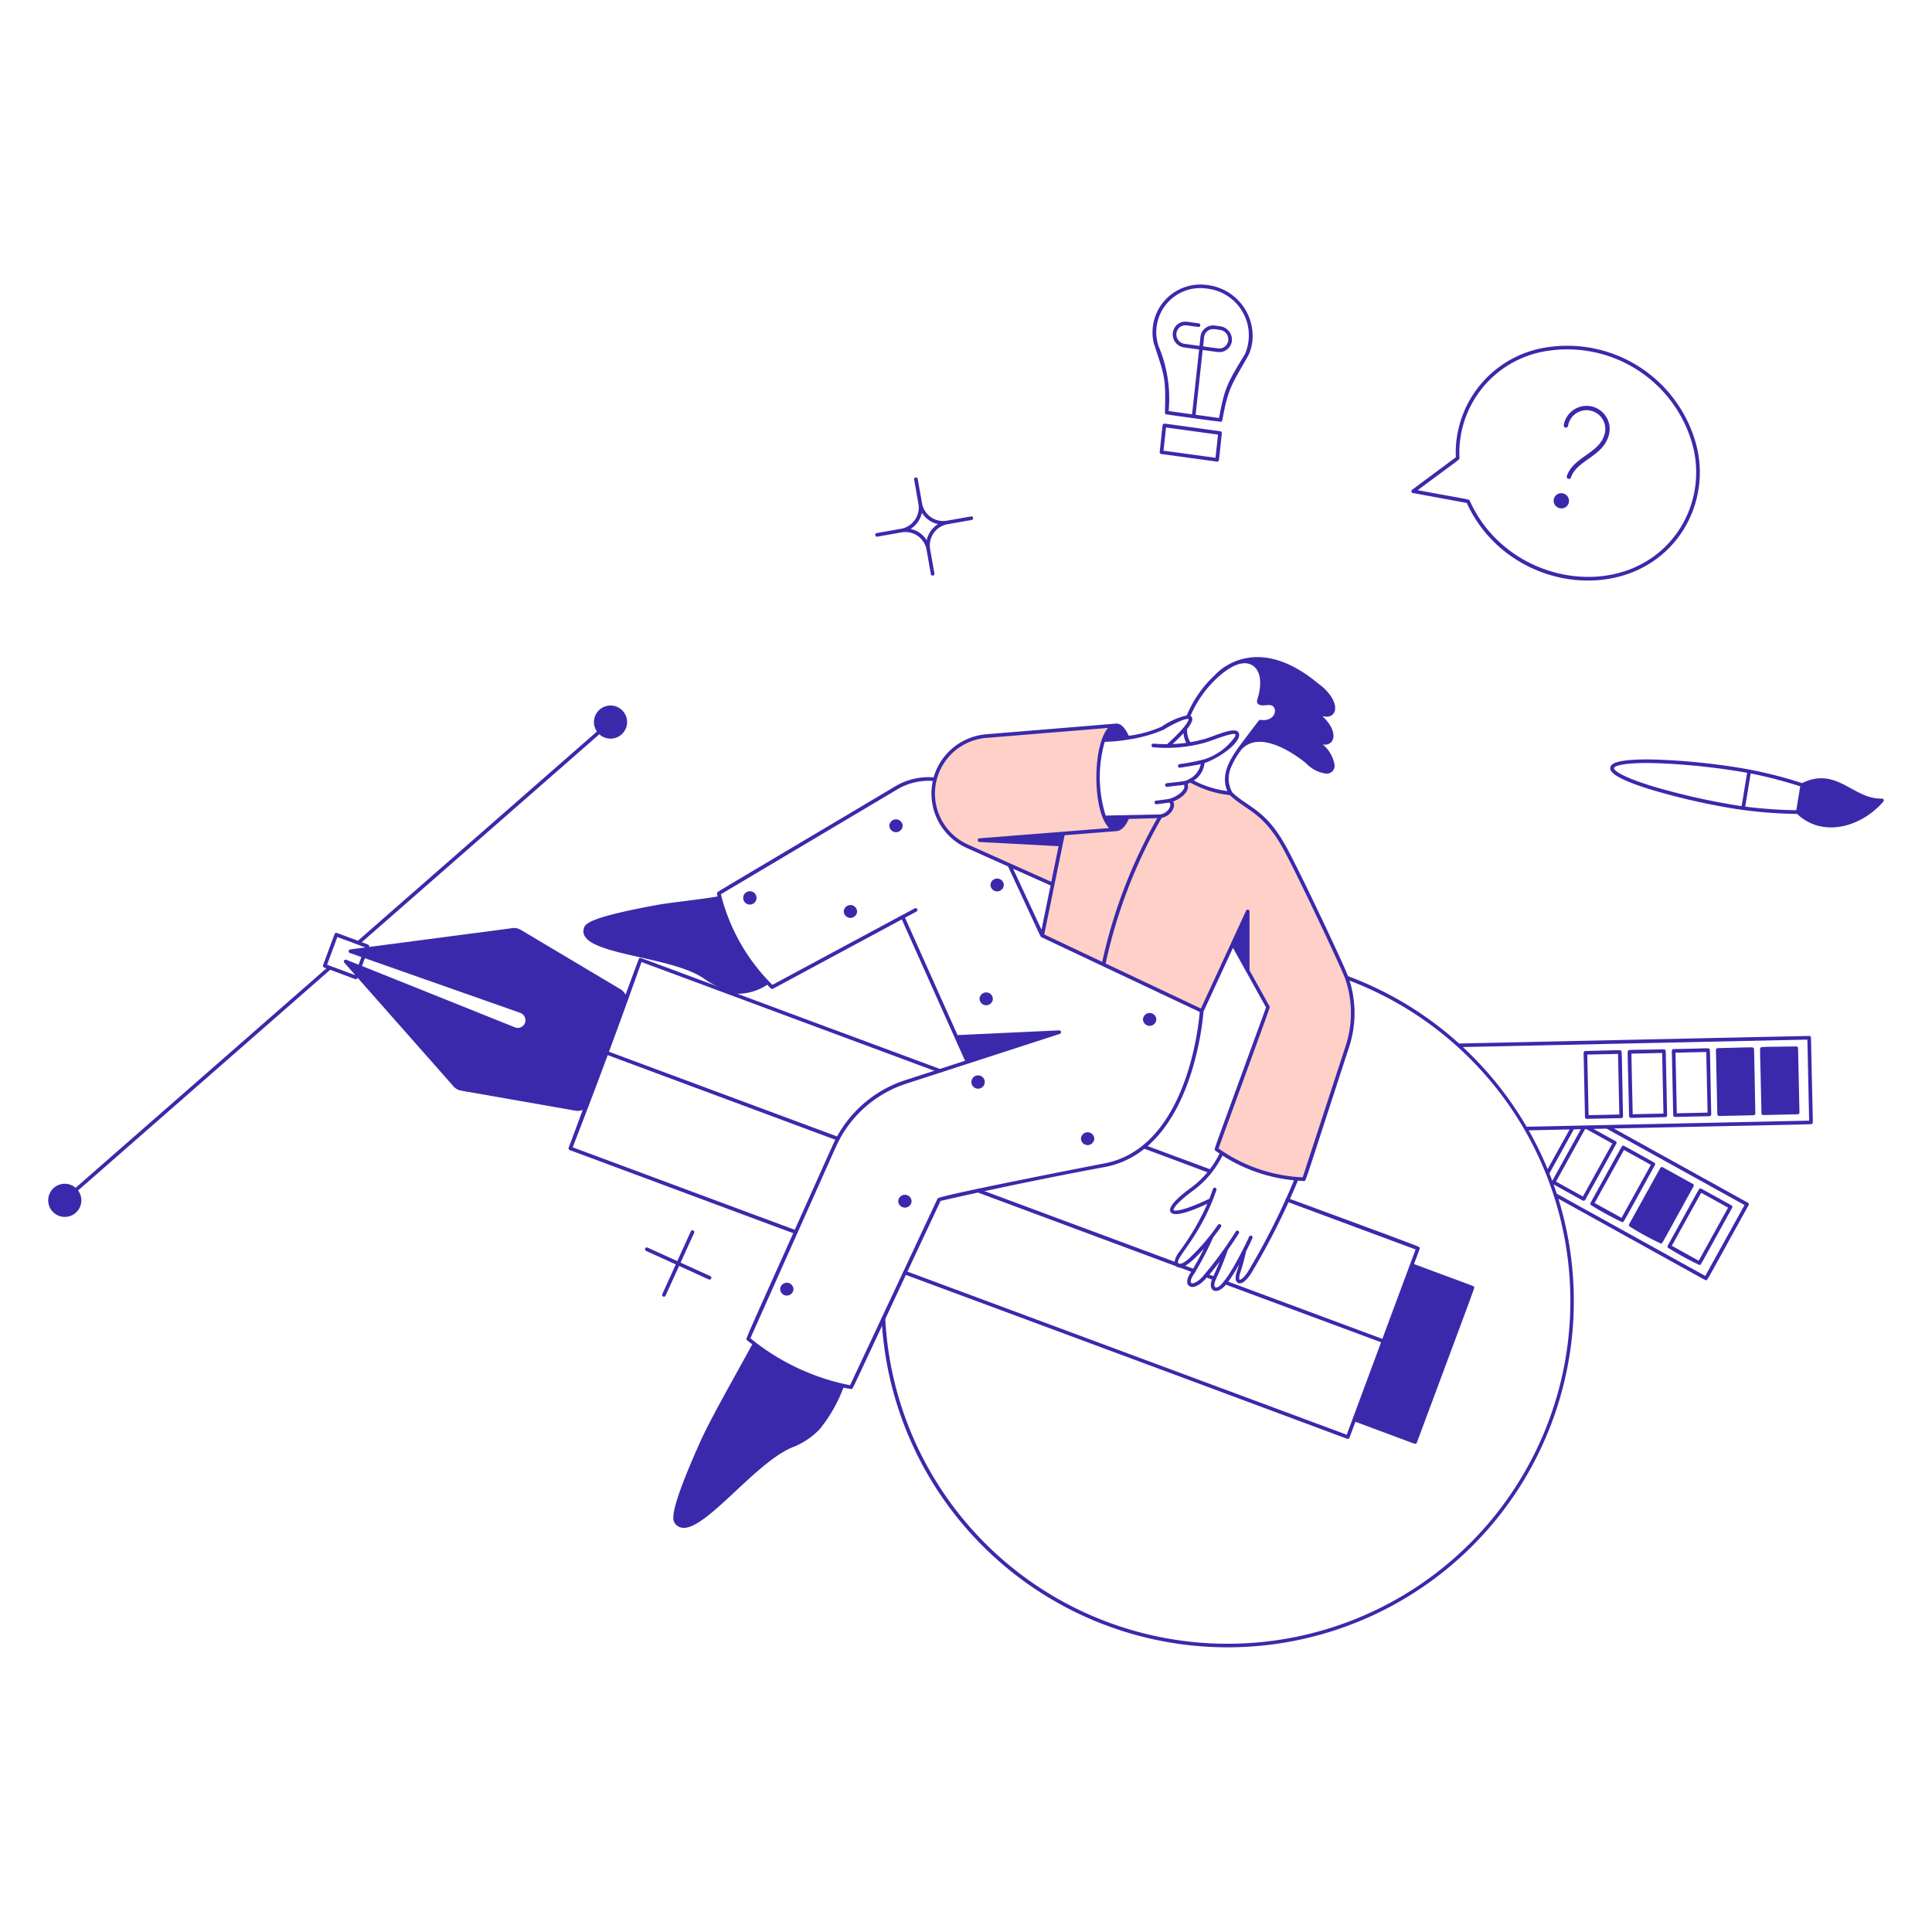
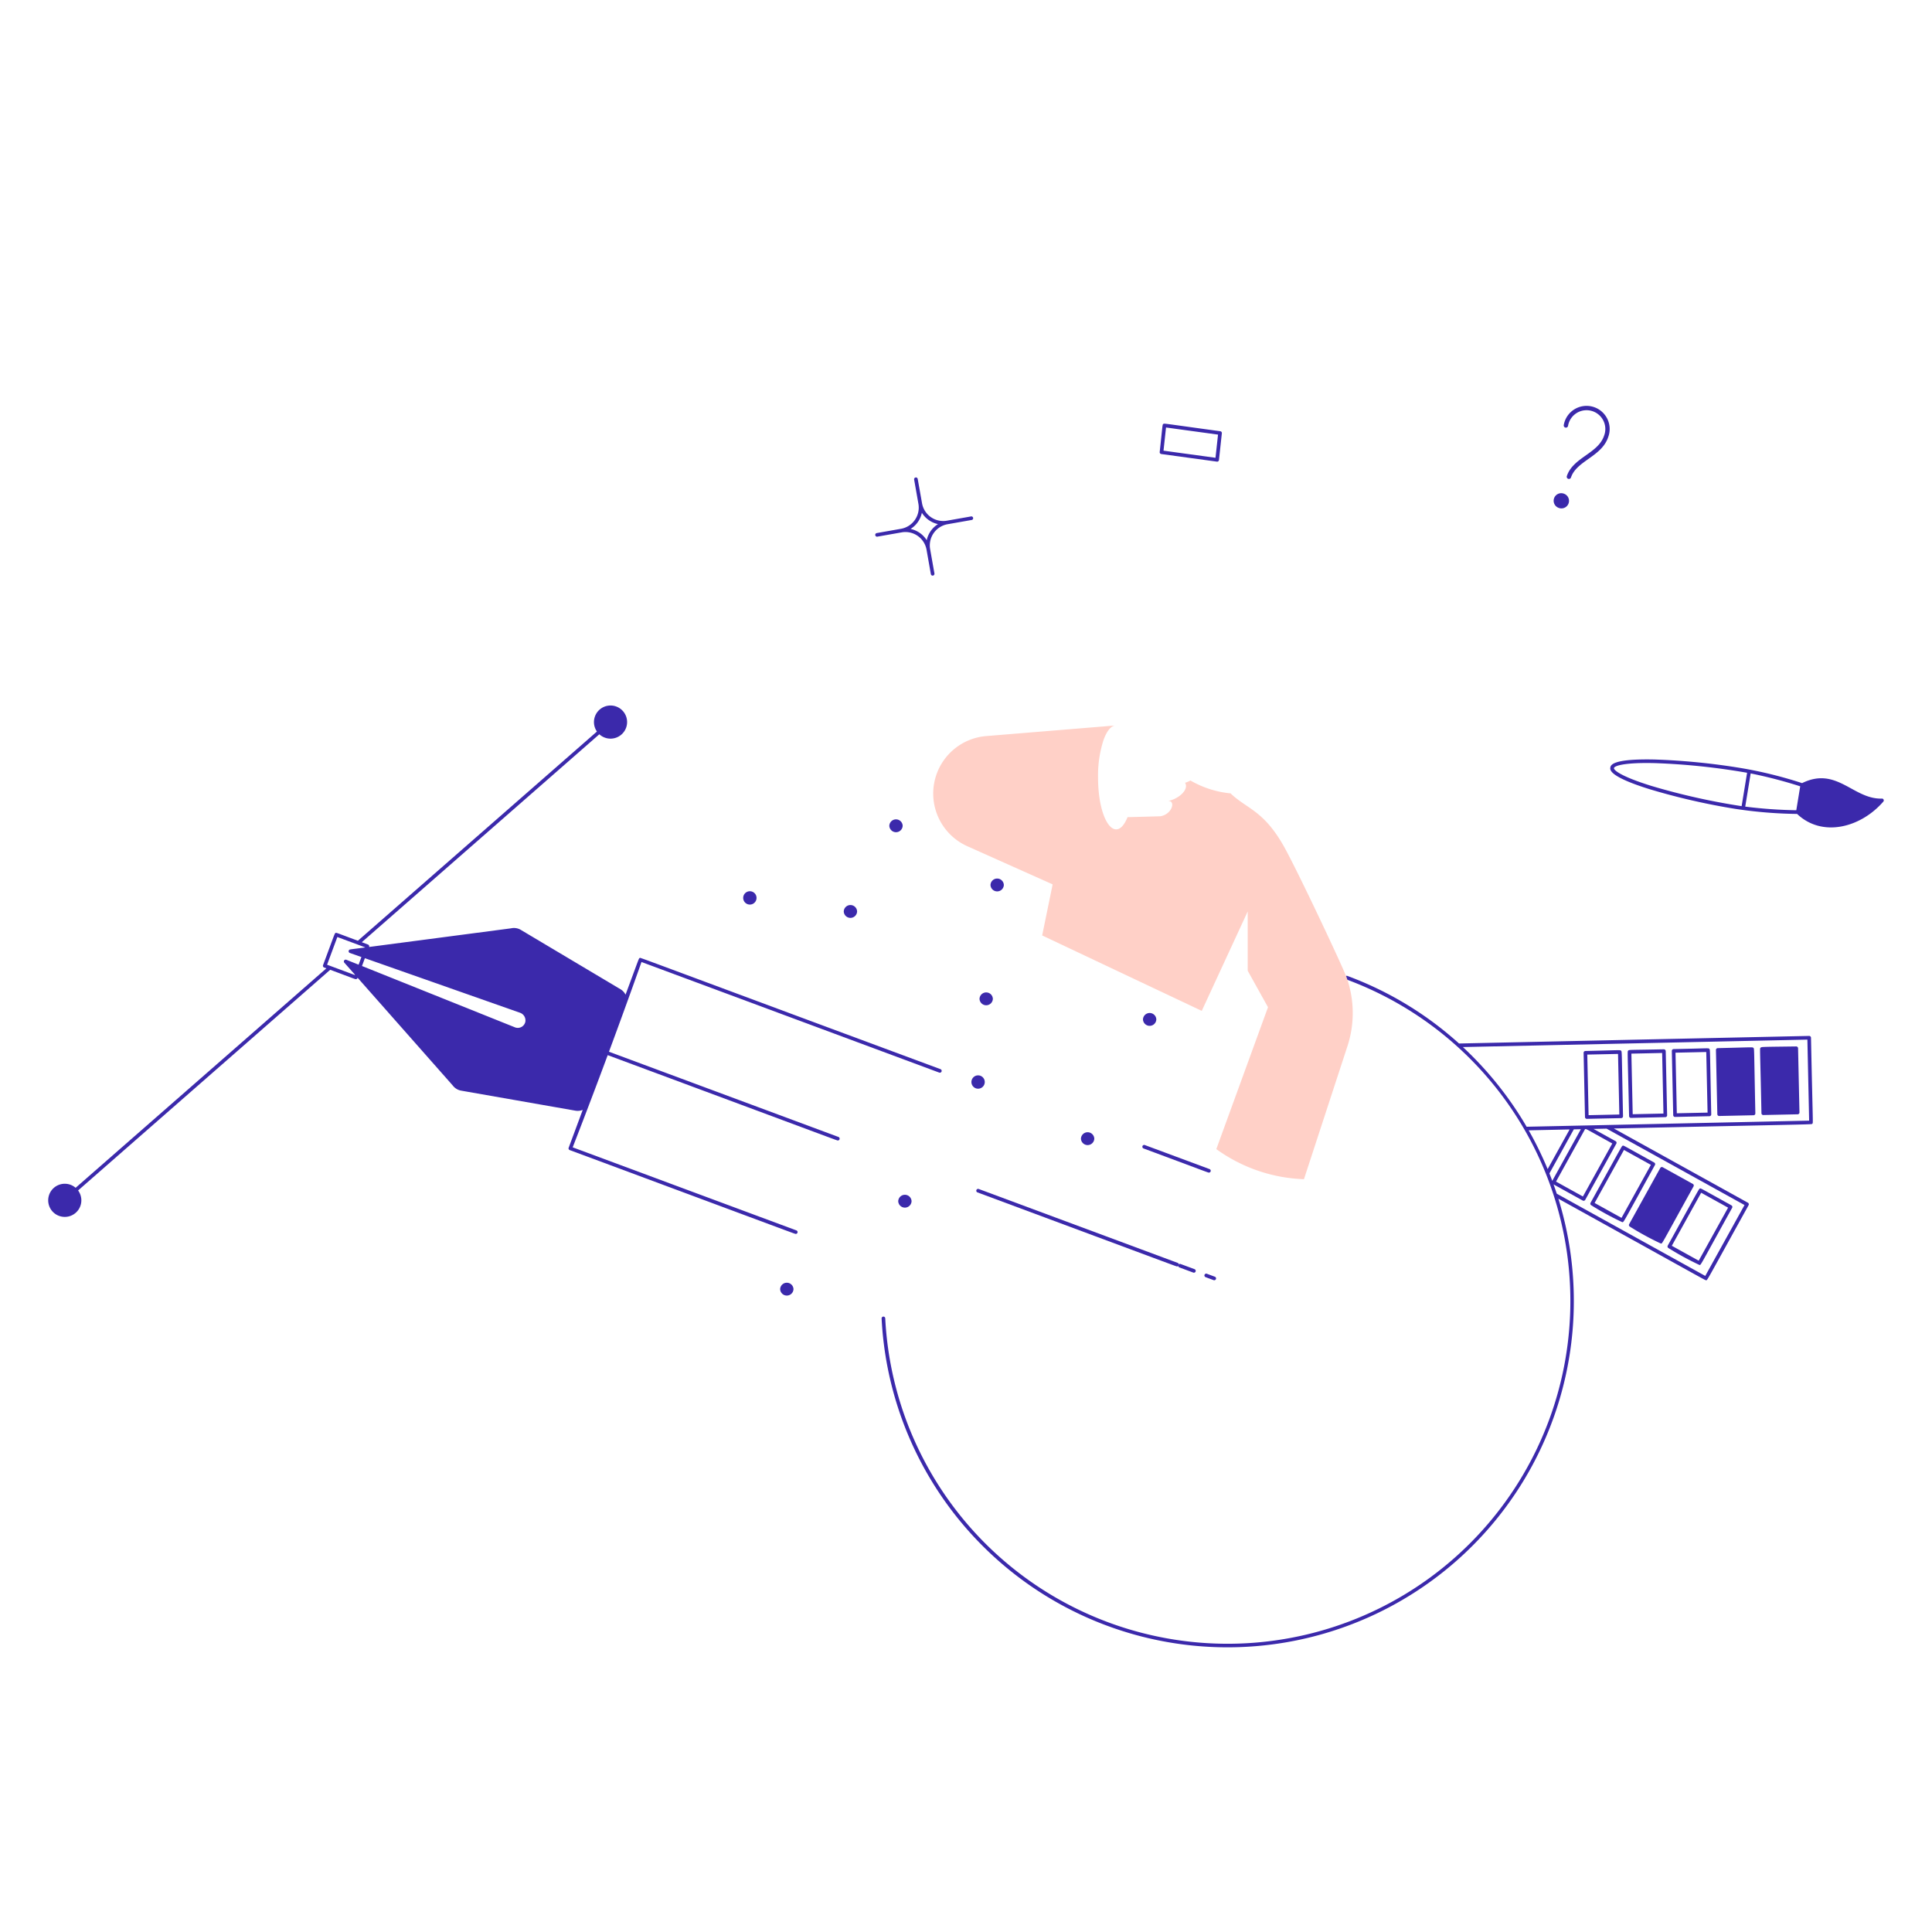
<svg xmlns="http://www.w3.org/2000/svg" viewBox="0 0 250 250">
  <g transform="matrix(1.25,0,0,1.25,0,0)">
    <g>
      <path d="M172.719,129.2a30.212,30.212,0,0,0,3.205,1.748c.173,0-.075.336,3.387-5.915a.188.188,0,0,0-.074-.255c-3.371-1.867-3.149-1.772-3.257-1.741s.1-.3-3.335,5.907A.189.189,0,0,0,172.719,129.2Zm3.386-5.727,2.786,1.543-3.04,5.489-2.786-1.543Z" style="fill: #3B29AB" />
      <path d="M168.723,126.981a29.185,29.185,0,0,0,3.206,1.749c.172,0-.076.337,3.386-5.915a.188.188,0,0,0-.073-.255l-3.115-1.725a.187.187,0,0,0-.255.073l-3.223,5.818A.188.188,0,0,0,168.723,126.981Z" style="fill: #3B29AB" />
      <path d="M164.727,124.769a29.368,29.368,0,0,0,3.206,1.748c.172,0-.063.344,3.386-5.914a.189.189,0,0,0-.073-.256c-3.392-1.878-3.15-1.771-3.258-1.742s.095-.285-3.334,5.908A.188.188,0,0,0,164.727,124.769Zm3.386-5.727,2.786,1.543-3.04,5.488-2.785-1.542Z" style="fill: #3B29AB" />
      <path d="M187.474,107.423a.189.189,0,0,0-.193-.184l-36.243.784a35.642,35.642,0,0,0-11.568-7,.189.189,0,0,0-.13.354,35.485,35.485,0,1,1-47.7,35.094.188.188,0,0,0-.376.019,35.852,35.852,0,1,0,70.059-12.4c15.788,8.744,15.179,8.435,15.28,8.435.16,0-.2.565,4.411-7.765a.189.189,0,0,0-.073-.256l-13.877-7.685c21.759-.47,20.452-.4,20.548-.5S187.665,116.7,187.474,107.423Zm-29.224,9.588,4.236-.091-2.274,4.105A36.242,36.242,0,0,0,158.25,117.011Zm2.144,4.463,2.527-4.564.73-.015-2.961,5.347C160.594,121.984,160.5,121.729,160.394,121.474Zm3.692-4.589c.182,0-.171-.168,2.817,1.487l-3.04,5.488-2.785-1.542Zm16.507,7.86-4.065,7.338-15.373-8.514q-.159-.483-.332-.962l3.023,1.674a.189.189,0,0,0,.256-.074l3.221-5.817a.188.188,0,0,0-.073-.256l-2.289-1.268,1.354-.029Zm-22.557-8.105a36.2,36.2,0,0,0-6.6-8.249l35.664-.771.181,8.388Z" style="fill: #3B29AB" />
      <path d="M185.944,108.327c-3.636.048-3.595.034-3.691.134s-.051-.211.092,6.783a.188.188,0,0,0,.188.184l3.563-.076a.189.189,0,0,0,.184-.193l-.144-6.648A.194.194,0,0,0,185.944,108.327Z" style="fill: #3B29AB" />
      <path d="M181.512,108.478c-.1-.1-.006-.059-3.694.024a.188.188,0,0,0-.184.192l.144,6.649a.188.188,0,0,0,.188.184l3.563-.077a.188.188,0,0,0,.184-.192C181.569,108.26,181.612,108.572,181.512,108.478Z" style="fill: #3B29AB" />
      <path d="M176.945,108.576c-.1-.1.037-.05-3.694.025a.188.188,0,0,0-.184.192l.144,6.648a.188.188,0,0,0,.188.184l3.564-.076a.189.189,0,0,0,.184-.192C177,108.367,177.045,108.672,176.945,108.576Zm-3.362,6.67-.135-6.273,3.183-.069.136,6.273Z" style="fill: #3B29AB" />
      <path d="M172.244,108.623c-3.635.078-3.593.033-3.691.134s-.067-.219.091,6.784a.189.189,0,0,0,.188.184l3.564-.078a.188.188,0,0,0,.184-.191l-.144-6.649A.2.2,0,0,0,172.244,108.623Zm-3.227,6.721-.136-6.272,3.183-.069.136,6.272Z" style="fill: #3B29AB" />
      <path d="M167.811,108.773c-.1-.1,0-.058-3.693.025a.189.189,0,0,0-.184.192l.144,6.649a.188.188,0,0,0,.188.184l3.563-.077a.189.189,0,0,0,.185-.192C167.869,108.564,167.912,108.87,167.811,108.773Zm-3.361,6.67-.136-6.273,3.184-.068.135,6.272Z" style="fill: #3B29AB" />
      <path d="M125.151,121.388c-.1,0-.119-.028-6.772-2.5a.188.188,0,0,1,.131-.353l6.707,2.491A.188.188,0,0,1,125.151,121.388Z" style="fill: #3B29AB" />
      <path d="M97.36,110.679c-33.268-12.332-31.028-11.556-31.137-11.5s.025-.227-1.466,3.788a1.387,1.387,0,0,0-.531-.566L53.915,96.26A1.388,1.388,0,0,0,52.9,96.1l-14.691,1.93a.2.2,0,0,0-.108-.25l-.65-.242L62.042,76.012a1.715,1.715,0,1,0-.248-.284L37.048,97.386c-1.356-.5-1.883-.708-2.107-.782-.157-.051-.231-.068-.3.1-.1.223-.348.923-1.2,3.209a.189.189,0,0,0,.111.242l.236.087L7.828,122.96a1.716,1.716,0,1,0,.256.276l26.1-22.844c2.221.824,2.55.971,2.651.971a.19.19,0,0,0,.177-.122l.008-.024,9.842,11.145a1.4,1.4,0,0,0,.885.542l11.812,2.071a1.393,1.393,0,0,0,.765-.08l-1.456,3.92a.187.187,0,0,0,.11.242c23.995,8.917,23.3,8.678,23.4,8.678a.188.188,0,0,0,.066-.364l-23.16-8.6s1.61-4.111,3.626-9.543c24.049,8.931,23.723,8.835,23.823,8.835a.189.189,0,0,0,.066-.365l-23.759-8.823c1.926-5.193,3.368-9.288,3.368-9.288l30.817,11.446A.188.188,0,0,0,97.36,110.679ZM37.123,99.864l-1.269-.509a.189.189,0,0,0-.211.3l1.1,1.241-.014.038-2.87-1.066L34.922,97l2.87,1.066-.007.019c-.976.128-1.354.168-1.514.2a.188.188,0,0,0-.058.364l1.2.424Zm17.253,5.945a.8.8,0,0,1-1.047.549L37.473,100l.3-.808,16.06,5.649A.837.837,0,0,1,54.376,105.809Z" style="fill: #3B29AB" />
-       <path d="M152.6,133.228c-.048-.105.293.049-6.222-2.37.623-1.676.621-1.6.575-1.705s.857.214-13.612-5.113a.188.188,0,0,0-.131.353l13.33,4.95L143.1,138.6l-16.182-6.01a.188.188,0,0,0-.131.353l16.181,6.01-3.553,9.569L93.74,131.564a.188.188,0,0,0-.131.353c46.8,17.35,45.813,17.039,45.913,17.039a.188.188,0,0,0,.177-.123l.613-1.652c5.536,2.055,6.081,2.282,6.182,2.282a.188.188,0,0,0,.177-.122C153.005,132.35,152.646,133.336,152.6,133.228Z" style="fill: #3B29AB" />
      <path d="M125.632,132.519l-.829-.308a.188.188,0,0,1,.131-.353l.829.308A.188.188,0,0,1,125.632,132.519Z" style="fill: #3B29AB" />
      <path d="M123.526,131.737l-1.45-.539a.188.188,0,0,1,.13-.352l1.451.538A.188.188,0,0,1,123.526,131.737Z" style="fill: #3B29AB" />
      <path d="M121.856,131.1c-.1,0,.549.225-20.669-7.663a.188.188,0,0,1,.131-.353l20.6,7.652A.188.188,0,0,1,121.856,131.1Z" style="fill: #3B29AB" />
      <path d="M139.405,101.2c-.38-1.074-4.91-10.695-6.4-13.406-2.125-3.871-3.871-4.022-5.569-5.617a.368.368,0,0,1-.028-.045,10.239,10.239,0,0,1-4.176-1.336,2.506,2.506,0,0,1-.555.236c.455.747-.774,1.732-1.777,1.883.829-.078.474,1.367-.77,1.584-.272.008-2.417.073-3.405.091-1.191,2.926-3.055.461-3.055-4.115a11.967,11.967,0,0,1,.566-3.867c.3-.84.7-1.391,1.143-1.5l-13.29,1.09a5.972,5.972,0,0,0-1.941,11.407l8.821,3.946-1.084,5.287,16.521,7.808,4.757-10.294v6.139l2.1,3.776-5.35,14.689a16.441,16.441,0,0,0,9.072,3.114l4.507-13.784A11.019,11.019,0,0,0,139.405,101.2Z" style="fill: #FFD0C7" />
      <path d="M194.806,82.669c-2.956.093-4.668-3.37-8.255-1.6a43.945,43.945,0,0,0-6.226-1.544,69.057,69.057,0,0,0-9.028-.9c-4.441-.1-4.555.6-4.593.829s-.153.933,4.088,2.251a69.008,69.008,0,0,0,8.844,2.028,46.2,46.2,0,0,0,6.4.525c2.594,2.466,6.577,1.43,8.923-1.273A.189.189,0,0,0,194.806,82.669Zm-23.9-1.327c-3.108-.966-3.864-1.62-3.829-1.832s.959-.591,4.214-.513a69.089,69.089,0,0,1,9.568,1l-.566,3.455A69.294,69.294,0,0,1,170.9,81.342Zm9.76,2.161.563-3.439a47.985,47.985,0,0,1,5.128,1.335l-.405,2.476A47.959,47.959,0,0,1,180.664,83.5Z" style="fill: #3B29AB" />
-       <path d="M175.538,45.83a13.819,13.819,0,0,0-15.4-9.876,11.048,11.048,0,0,0-9.432,11.386L146.184,50.7a.188.188,0,0,0,.078.336l5.578,1.031c4.251,9.291,17.227,10.89,22.376,2.86A11.261,11.261,0,0,0,175.538,45.83ZM173.9,54.723c-5.047,7.868-17.72,6.1-21.757-2.9-.085-.149.259-.036-5.388-1.079,4.541-3.375,4.319-3.141,4.329-3.32a10.674,10.674,0,0,1,9.117-11.1,13.443,13.443,0,0,1,14.973,9.6A10.891,10.891,0,0,1,173.9,54.723Z" style="fill: #3B29AB" />
      <path d="M162.2,49.281c.642-1.938,3.251-2.324,3.862-4.2a1.943,1.943,0,1,0-3.738-1,.225.225,0,1,1-.444-.074,2.393,2.393,0,1,1,4.607,1.222c-.664,2.046-3.283,2.459-3.86,4.2A.225.225,0,0,1,162.2,49.281Z" style="fill: #3B29AB" />
      <path d="M161.9,51.108a.783.783,0,1,0-.542,1.469A.783.783,0,1,0,161.9,51.108Z" style="fill: #3B29AB" />
      <path d="M125.994,47.79,120.214,47a.188.188,0,0,1-.162-.207c.323-2.967.273-2.821.373-2.9s-.219-.087,5.9.749a.188.188,0,0,1,.161.207l-.3,2.773A.187.187,0,0,1,125.994,47.79Zm-5.548-1.137,5.382.737.262-2.4-5.383-.736Z" style="fill: #3B29AB" />
-       <path d="M125.049,29.516a4.96,4.96,0,0,0-5.621,5.984c1.161,3.52,1.26,3.6,1.166,7.217l0,.026a.186.186,0,0,0,.1.142c.054.026,5.638.8,5.715.772l.026-.012a.192.192,0,0,0,.087-.1l.008-.029c.6-3.254.872-3.534,2.673-6.673a4.511,4.511,0,0,0,.449-1.582A5.314,5.314,0,0,0,125.049,29.516Zm3.827,7.142c-1.831,3.015-2.1,3.454-2.681,6.612l-2.424-.333.731-6.706c1.368.187,1.56.22,1.707.22a1.31,1.31,0,0,0,1.316-1.162,1.4,1.4,0,0,0-1.209-1.512l-.534-.072a1.315,1.315,0,0,0-1.509,1.149l-.1.952-1.514-.207a.982.982,0,0,1-.538-1.723.969.969,0,0,1,.736-.192l1.207.163a.188.188,0,0,0,.025-.375l-1.181-.161a1.339,1.339,0,0,0-1.019.269,1.358,1.358,0,0,0,.719,2.391l1.525.209-.731,6.707-2.424-.332a13.869,13.869,0,0,0-1.023-6.671,4.557,4.557,0,0,1,5.047-6A4.867,4.867,0,0,1,128.876,36.658Zm-4.334-.8.105-.961A.912.912,0,0,1,125,34.27c.406-.317.826-.18,1.271-.12a.981.981,0,0,1,.537,1.722.961.961,0,0,1-.736.193Z" style="fill: #3B29AB" />
      <path d="M100.548,53.457l-2.523.445a2.226,2.226,0,0,1-2.576-1.8L95,49.575a.188.188,0,0,0-.37.066l.445,2.523a2.227,2.227,0,0,1-1.8,2.576l-2.523.445a.188.188,0,0,0,.065.37l2.523-.445a2.222,2.222,0,0,1,2.576,1.8l.445,2.523a.188.188,0,0,0,.371-.065l-.445-2.523a2.227,2.227,0,0,1,1.8-2.577l2.523-.444A.188.188,0,0,0,100.548,53.457Zm-4.614,2.467a2.615,2.615,0,0,0-1.67-1.169,2.611,2.611,0,0,0,1.168-1.67A2.616,2.616,0,0,0,97.1,54.256,2.612,2.612,0,0,0,95.934,55.924Z" style="fill: #3B29AB" />
-       <path d="M139.582,101.135c-.384-1.089-4.933-10.742-6.41-13.433-2.168-3.949-3.926-4.073-5.6-5.668a2.889,2.889,0,0,1-.1-2.674,8.4,8.4,0,0,1,1.064-1.788c2.212-2.373,6.666,1.435,6.7,1.471a3.406,3.406,0,0,0,2.047,1.04.807.807,0,0,0,.873-.881,3.437,3.437,0,0,0-1.227-2.131c1.224.2,1.738-1.292-.046-2.943,1.425.4,2.009-1.112.214-2.85a4.631,4.631,0,0,0-.6-.487c-6.514-5.463-10.476-1.2-10.727-.914a11.969,11.969,0,0,0-2.918,4.182,7.549,7.549,0,0,0-2.6,1.163,12.08,12.08,0,0,1-3.405.945c-.146-.333-.62-1.282-1.279-1.26-.1,0,.216-.018-13.5,1.106a6.2,6.2,0,0,0-5.419,4.459,6.713,6.713,0,0,0-3.981.934C73.4,92.865,74.272,92.289,74.23,92.438a1,1,0,0,0,.06.362c-1.929.334-4.808.616-6.318.891-6.289,1.153-7.322,1.814-7.5,2.309-1.036,2.846,8.635,2.824,12.267,5.217a11.653,11.653,0,0,0,3.425,1.657,5.6,5.6,0,0,0,3.266-.933c.36.38.386.433.493.433s-.531.311,13.434-7.195L99.9,109.812l-6.21,2.014a12.448,12.448,0,0,0-7.5,6.743c-9.57,21.364-9,19.983-8.88,20.144.059.06.5.4.561.45-1.932,3.584-4.3,7.638-5.5,10.345-2.842,6.394-2.846,7.716-2.532,8.153,1.917,2.664,7.805-6.038,12.207-7.842a7.636,7.636,0,0,0,2.813-1.879,15.342,15.342,0,0,0,2.455-4.3,7.287,7.287,0,0,0,.838.155c.162-.041-.5,1.233,9.215-19.474,3.871-.893,10.336-2.277,16.985-3.508,9.029-1.673,10.172-15.269,10.231-16.085l3.053-6.607,3.425,6.163c-4.274,11.734-5.174,14.12-5.306,14.636-.044.173,0,.135.028.169.064.056.394.279.464.326a9.72,9.72,0,0,1-2.89,3.49c-1.713,1.249-2.446,2.11-2.18,2.556.425.717,3.051-.5,3.81-.852a25.767,25.767,0,0,1-2.963,5.042c-.454.64-.55,1.178-.257,1.437.686.611,2.24-1.133,2.857-1.824a26.305,26.305,0,0,1-1.357,2.465c-.419.616-.486,1.132-.179,1.38.459.371,1.227-.2,1.649-.646a20.6,20.6,0,0,0,1.535-1.892c-.287.715-.548,1.3-.694,1.595-.729,1.477.394,2.152,1.551.555a19.581,19.581,0,0,0,1.14-1.826c-.062.224-.123.42-.188.6-.338.942-.093,1.228.083,1.314.468.23,1.073-.548,1.356-.991a72.655,72.655,0,0,0,4.835-9.6c.072.005.6.048.667.035.19-.052-.107.663,4.653-13.911A11.26,11.26,0,0,0,139.582,101.135Zm-13.56-30.974c.1-.057,2.274-2.27,3.71-1.224,1.372,1,.35,3.671.45,3.379-.206.6.2.757.826.693.348-.035.688-.078.882.232.321.513-.162,1.469-1.393,1.28a.194.194,0,0,0-.18.068c-.5.637-2.025,2.663-2.122,2.8-.992,1.378-1.836,2.956-1.131,4.5a10.289,10.289,0,0,1-3.483-1.089,2.416,2.416,0,0,0,1.107-1.806c1.055-.335,3.125-1.578,3.529-2.624a.639.639,0,0,0,.013-.515c-.348-.72-2.582.392-3.572.657-.5.134-.978.241-1.442.321a2.41,2.41,0,0,1-.325-1.369c.332-.415.8-1.088.348-1.352A11.62,11.62,0,0,1,126.022,70.161Zm-3.5,5.728a2.335,2.335,0,0,0,.285,1.008,13.564,13.564,0,0,1-1.421.126C121.871,76.577,122.242,76.2,122.527,75.889Zm-2.08-.343c1.858-1.106,2.511-1.169,2.6-1.109,0,0,.127.469-2.224,2.6-.444,0-.918-.018-1.412-.055a.188.188,0,0,0-.028.375,14.983,14.983,0,0,0,5.372-.479c.589-.157,2.907-1.118,3.136-.856a.306.306,0,0,1-.025.215,6.123,6.123,0,0,1-3.181,2.361,21.238,21.238,0,0,1-2.585.507.188.188,0,0,0,.066.37c.5-.088,1.415-.209,2.14-.377a2.213,2.213,0,0,1-1.164,1.536c-.5.286-.593.238-2.358.445a.188.188,0,0,0,.022.375l1.529-.178.018,0a.252.252,0,0,0,.048-.006l.019-.006.156-.018c.241.595-.871,1.3-1.572,1.458-.1.023-1.213.172-1.3.172a.188.188,0,0,0-.015.375c.137.006,1.1-.14,1.362-.162.315.239-.1,1.073-.928,1.221-.244.007-4.819.1-5.655.117a13.228,13.228,0,0,1-.1-7.632,16.425,16.425,0,0,0,2.435-.234A14.839,14.839,0,0,0,120.447,75.546ZM108.1,96.733l2.107-10.269,5.446-.432c.455-.068.87-.5,1.2-1.258.823-.017,2.255-.058,2.948-.08a53.065,53.065,0,0,0-5.7,14.877Zm-3.224-6.806,3.879,1.736-.939,4.581Zm-2.771-13.539L114.7,75.355c-1.631,1.887-1.619,8.706.123,10.365l-13.439,1.064a.189.189,0,0,0,0,.376l8.2.437-.758,3.688c-9.836-4.4-6.674-2.987-8.607-3.849a5.784,5.784,0,0,1,1.879-11.048Zm12.172,44.056c-.528.1-16.959,3.291-17.2,3.609-.061.1.3-.659-9.077,19.347a23.471,23.471,0,0,1-10.319-4.865l8.85-19.812a12.086,12.086,0,0,1,7.275-6.539l15.9-5.154a.188.188,0,0,0-.067-.367l-10.514.489L93.687,95l1.185-.637a.188.188,0,0,0-.179-.331l-14.735,7.92a19.988,19.988,0,0,1-5.333-9.379L92.867,81.73a6.346,6.346,0,0,1,3.695-.888,6.17,6.17,0,0,0,3.512,6.937l4.278,1.914c3.481,7.475,3.319,7.2,3.422,7.3.1.062-.683-.318,16.422,7.766C124.106,105.911,122.9,118.848,114.278,120.444Zm17.147-16.267-2.073-3.733v-6.09a.188.188,0,0,0-.358-.079L124.316,104.4l-9.861-4.661a52.605,52.605,0,0,1,5.8-15.072c1-.215,1.5-1.176,1.188-1.7.693-.251,1.568-.864,1.543-1.587l0-.025a.746.746,0,0,0-.042-.209,2.841,2.841,0,0,0,.284-.127,10.717,10.717,0,0,0,4.083,1.292c1.739,1.634,3.431,1.742,5.535,5.574,1.489,2.714,6.014,12.327,6.386,13.377a10.882,10.882,0,0,1,.083,6.969l-4.462,13.647a16.35,16.35,0,0,1-8.712-2.988C131.76,103.447,131.49,104.294,131.425,104.177ZM129.2,131.619c-.474.743-.818.882-.872.856-.027-.013-.119-.225.106-.85.208-.584.546-1.983.558-2.084.285-.561.518-1.05.659-1.366a.188.188,0,0,0-.343-.154c-.372.835-2.728,5.7-3.518,5.224-.1-.058-.15-.358.123-.912A29.055,29.055,0,0,0,127.1,129.4c.508-.732.935-1.381,1.149-1.725a.188.188,0,0,0-.318-.2,39.707,39.707,0,0,1-3.476,4.729c-.565.59-1.016.714-1.141.613-.085-.069-.092-.368.254-.877a34.78,34.78,0,0,0,2.032-3.859c.376-.481.653-.871.79-1.067a.188.188,0,0,0-.31-.214,22.027,22.027,0,0,1-2.979,3.467c-.636.577-1.013.612-1.095.54-.518-.461,2.236-2.655,3.917-7.612a.188.188,0,0,0-.356-.121c-.121.357-.249.7-.381,1.031a.17.17,0,0,0-.053.016c-2.8,1.332-3.585,1.244-3.643,1.148-.048-.08.165-.665,2.078-2.06a10.069,10.069,0,0,0,2.985-3.586,16.642,16.642,0,0,0,7.4,2.562A72.521,72.521,0,0,1,129.2,131.619Z" style="fill: #3B29AB" />
      <path d="M111.9,117.874a.691.691,0,0,0,1.381,0A.691.691,0,0,0,111.9,117.874Z" style="fill: #3B29AB" />
      <path d="M118.321,105.53a.691.691,0,0,0,1.381,0A.691.691,0,0,0,118.321,105.53Z" style="fill: #3B29AB" />
      <path d="M101.4,103.4a.691.691,0,0,0,1.381,0A.691.691,0,0,0,101.4,103.4Z" style="fill: #3B29AB" />
      <path d="M102.536,91.612a.691.691,0,0,0,1.381,0A.691.691,0,0,0,102.536,91.612Z" style="fill: #3B29AB" />
      <path d="M92.063,85.485a.691.691,0,0,0,1.381,0A.691.691,0,0,0,92.063,85.485Z" style="fill: #3B29AB" />
      <path d="M76.936,92.951a.69.69,0,0,0,1.38,0A.69.69,0,0,0,76.936,92.951Z" style="fill: #3B29AB" />
      <path d="M87.346,94.354a.691.691,0,0,0,1.381,0A.691.691,0,0,0,87.346,94.354Z" style="fill: #3B29AB" />
      <path d="M92.984,124.348a.691.691,0,0,0,1.381,0A.691.691,0,0,0,92.984,124.348Z" style="fill: #3B29AB" />
      <path d="M100.562,112.011a.69.69,0,0,0,1.38,0A.69.69,0,0,0,100.562,112.011Z" style="fill: #3B29AB" />
      <path d="M80.761,133.452a.691.691,0,0,0,1.381,0A.691.691,0,0,0,80.761,133.452Z" style="fill: #3B29AB" />
-       <path d="M73.537,132.106l-3.081-1.4,1.4-3.082a.188.188,0,0,0-.343-.155l-1.4,3.081-3.081-1.4a.188.188,0,0,0-.156.342l3.081,1.4-1.4,3.081a.188.188,0,0,0,.342.156l1.4-3.082c3.007,1.366,3.059,1.417,3.159,1.417A.189.189,0,0,0,73.537,132.106Z" style="fill: #3B29AB" />
    </g>
  </g>
</svg>